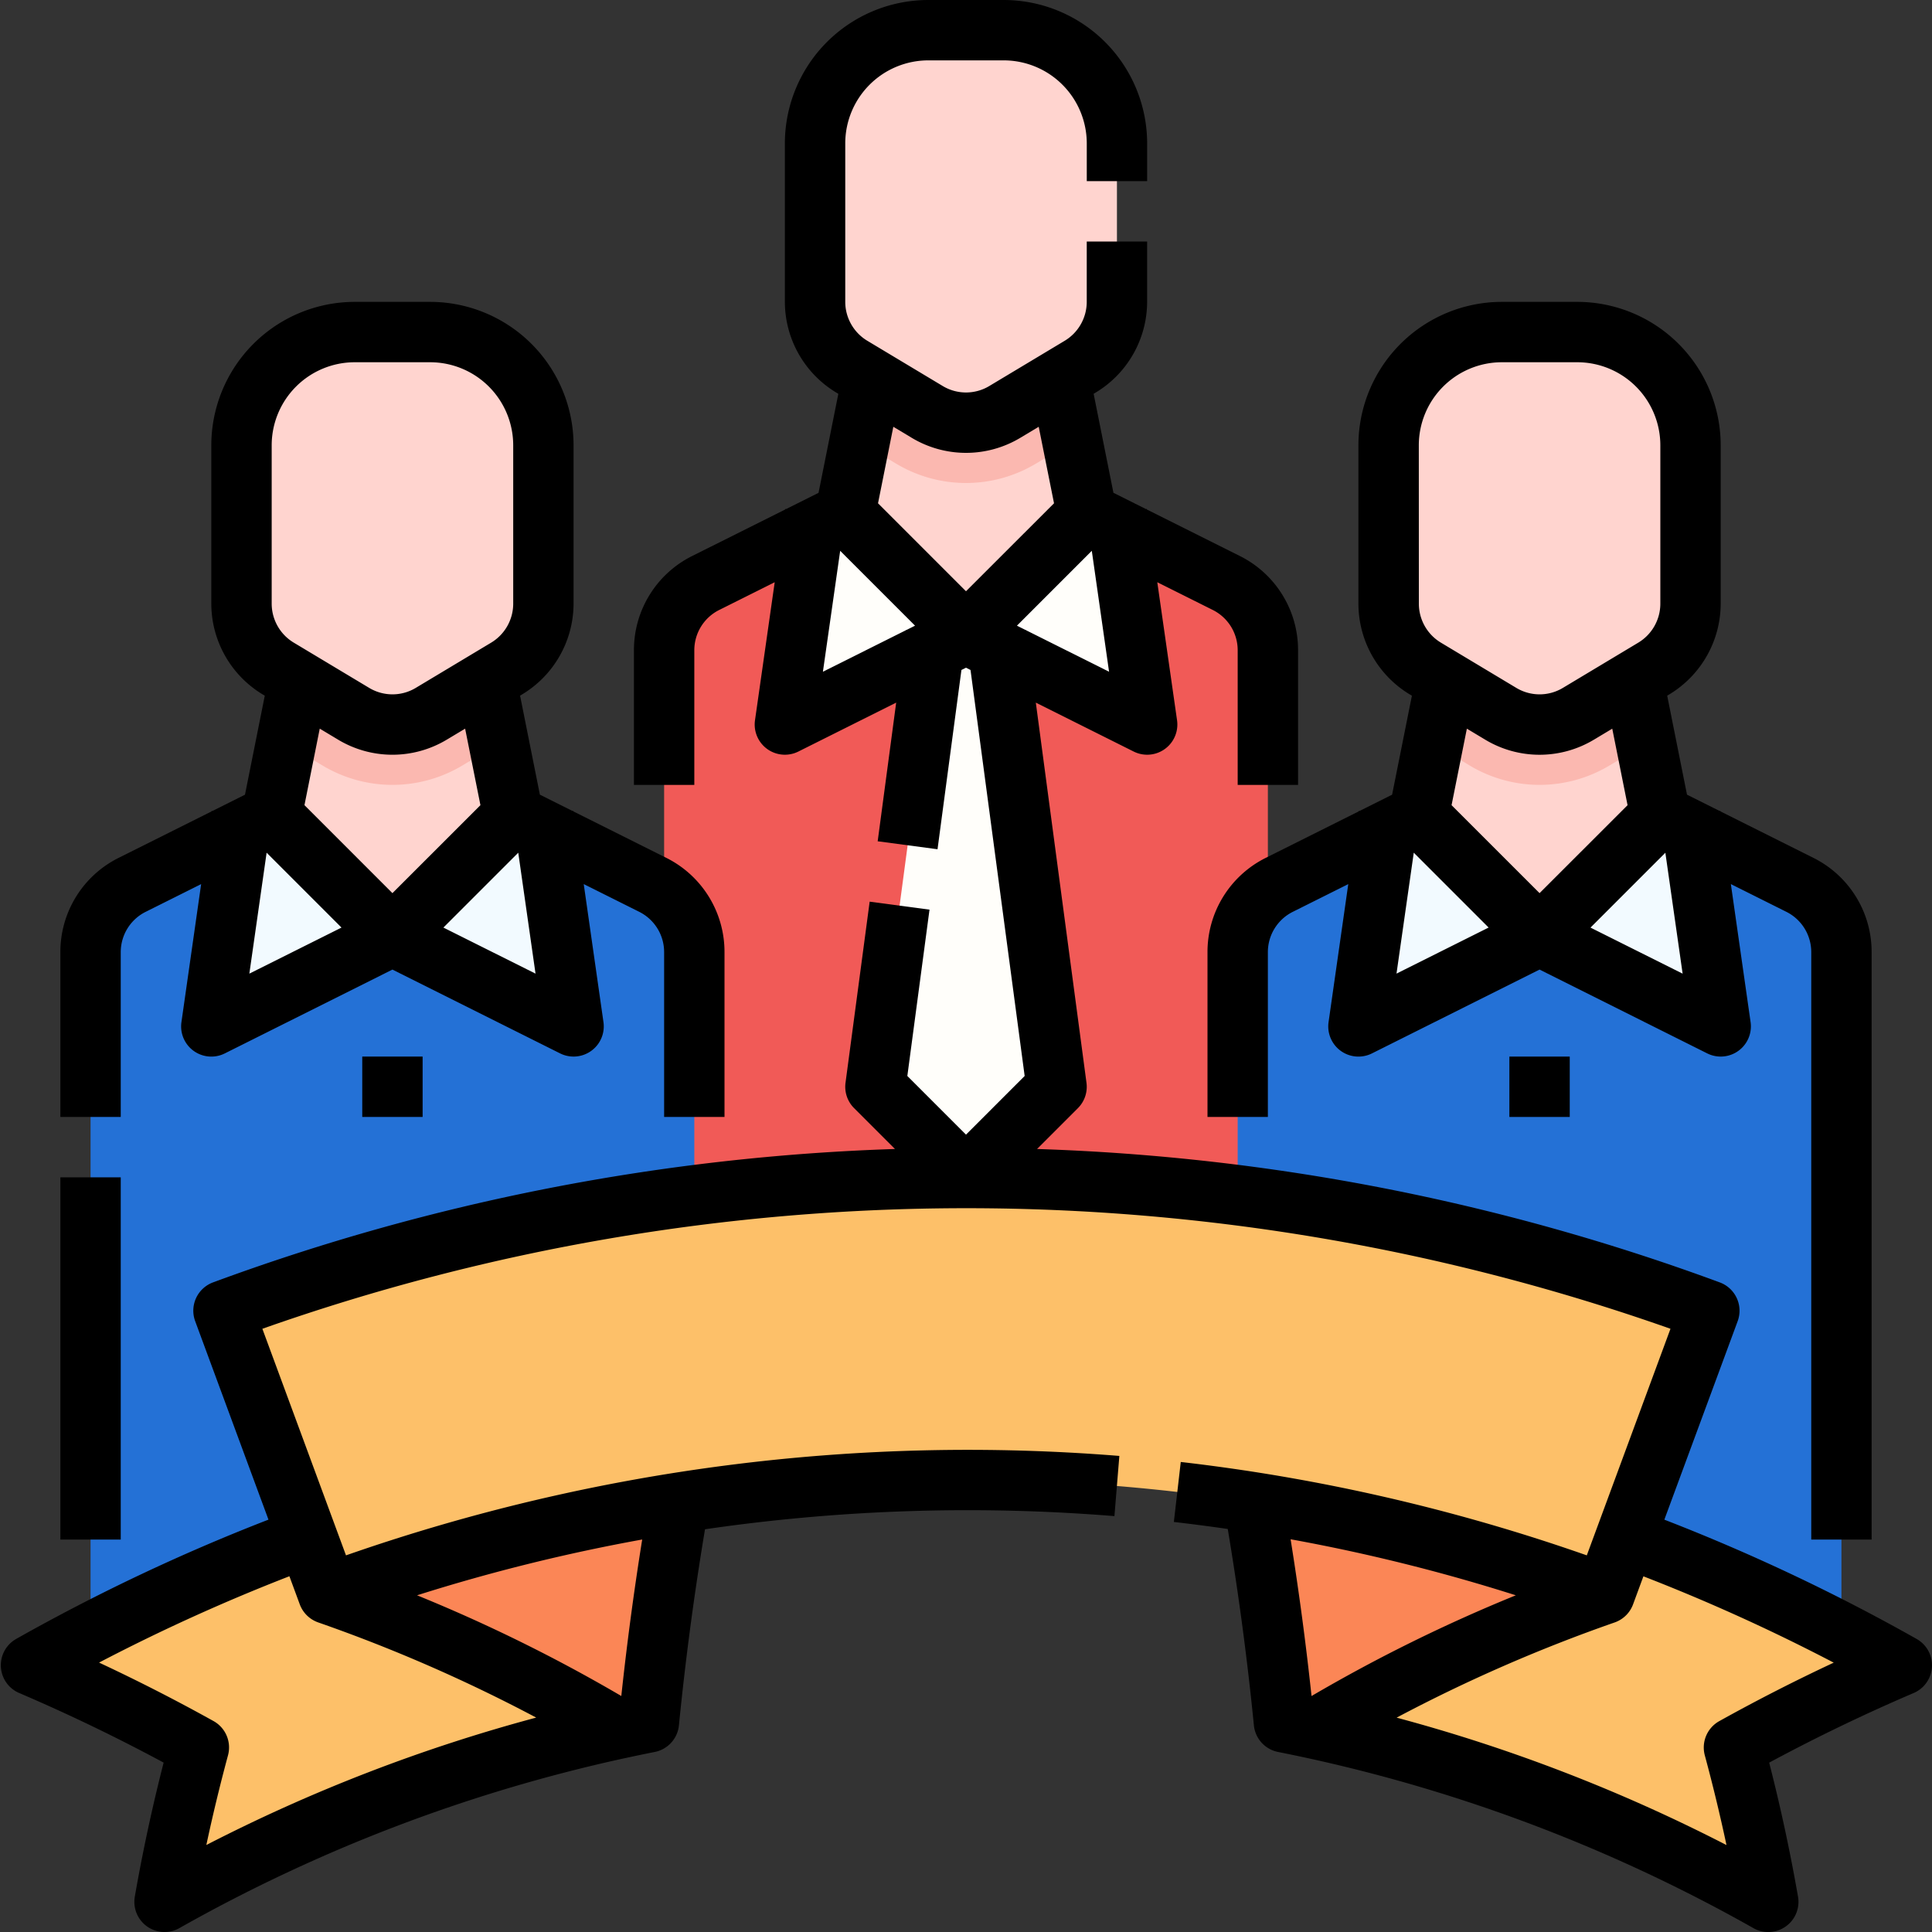
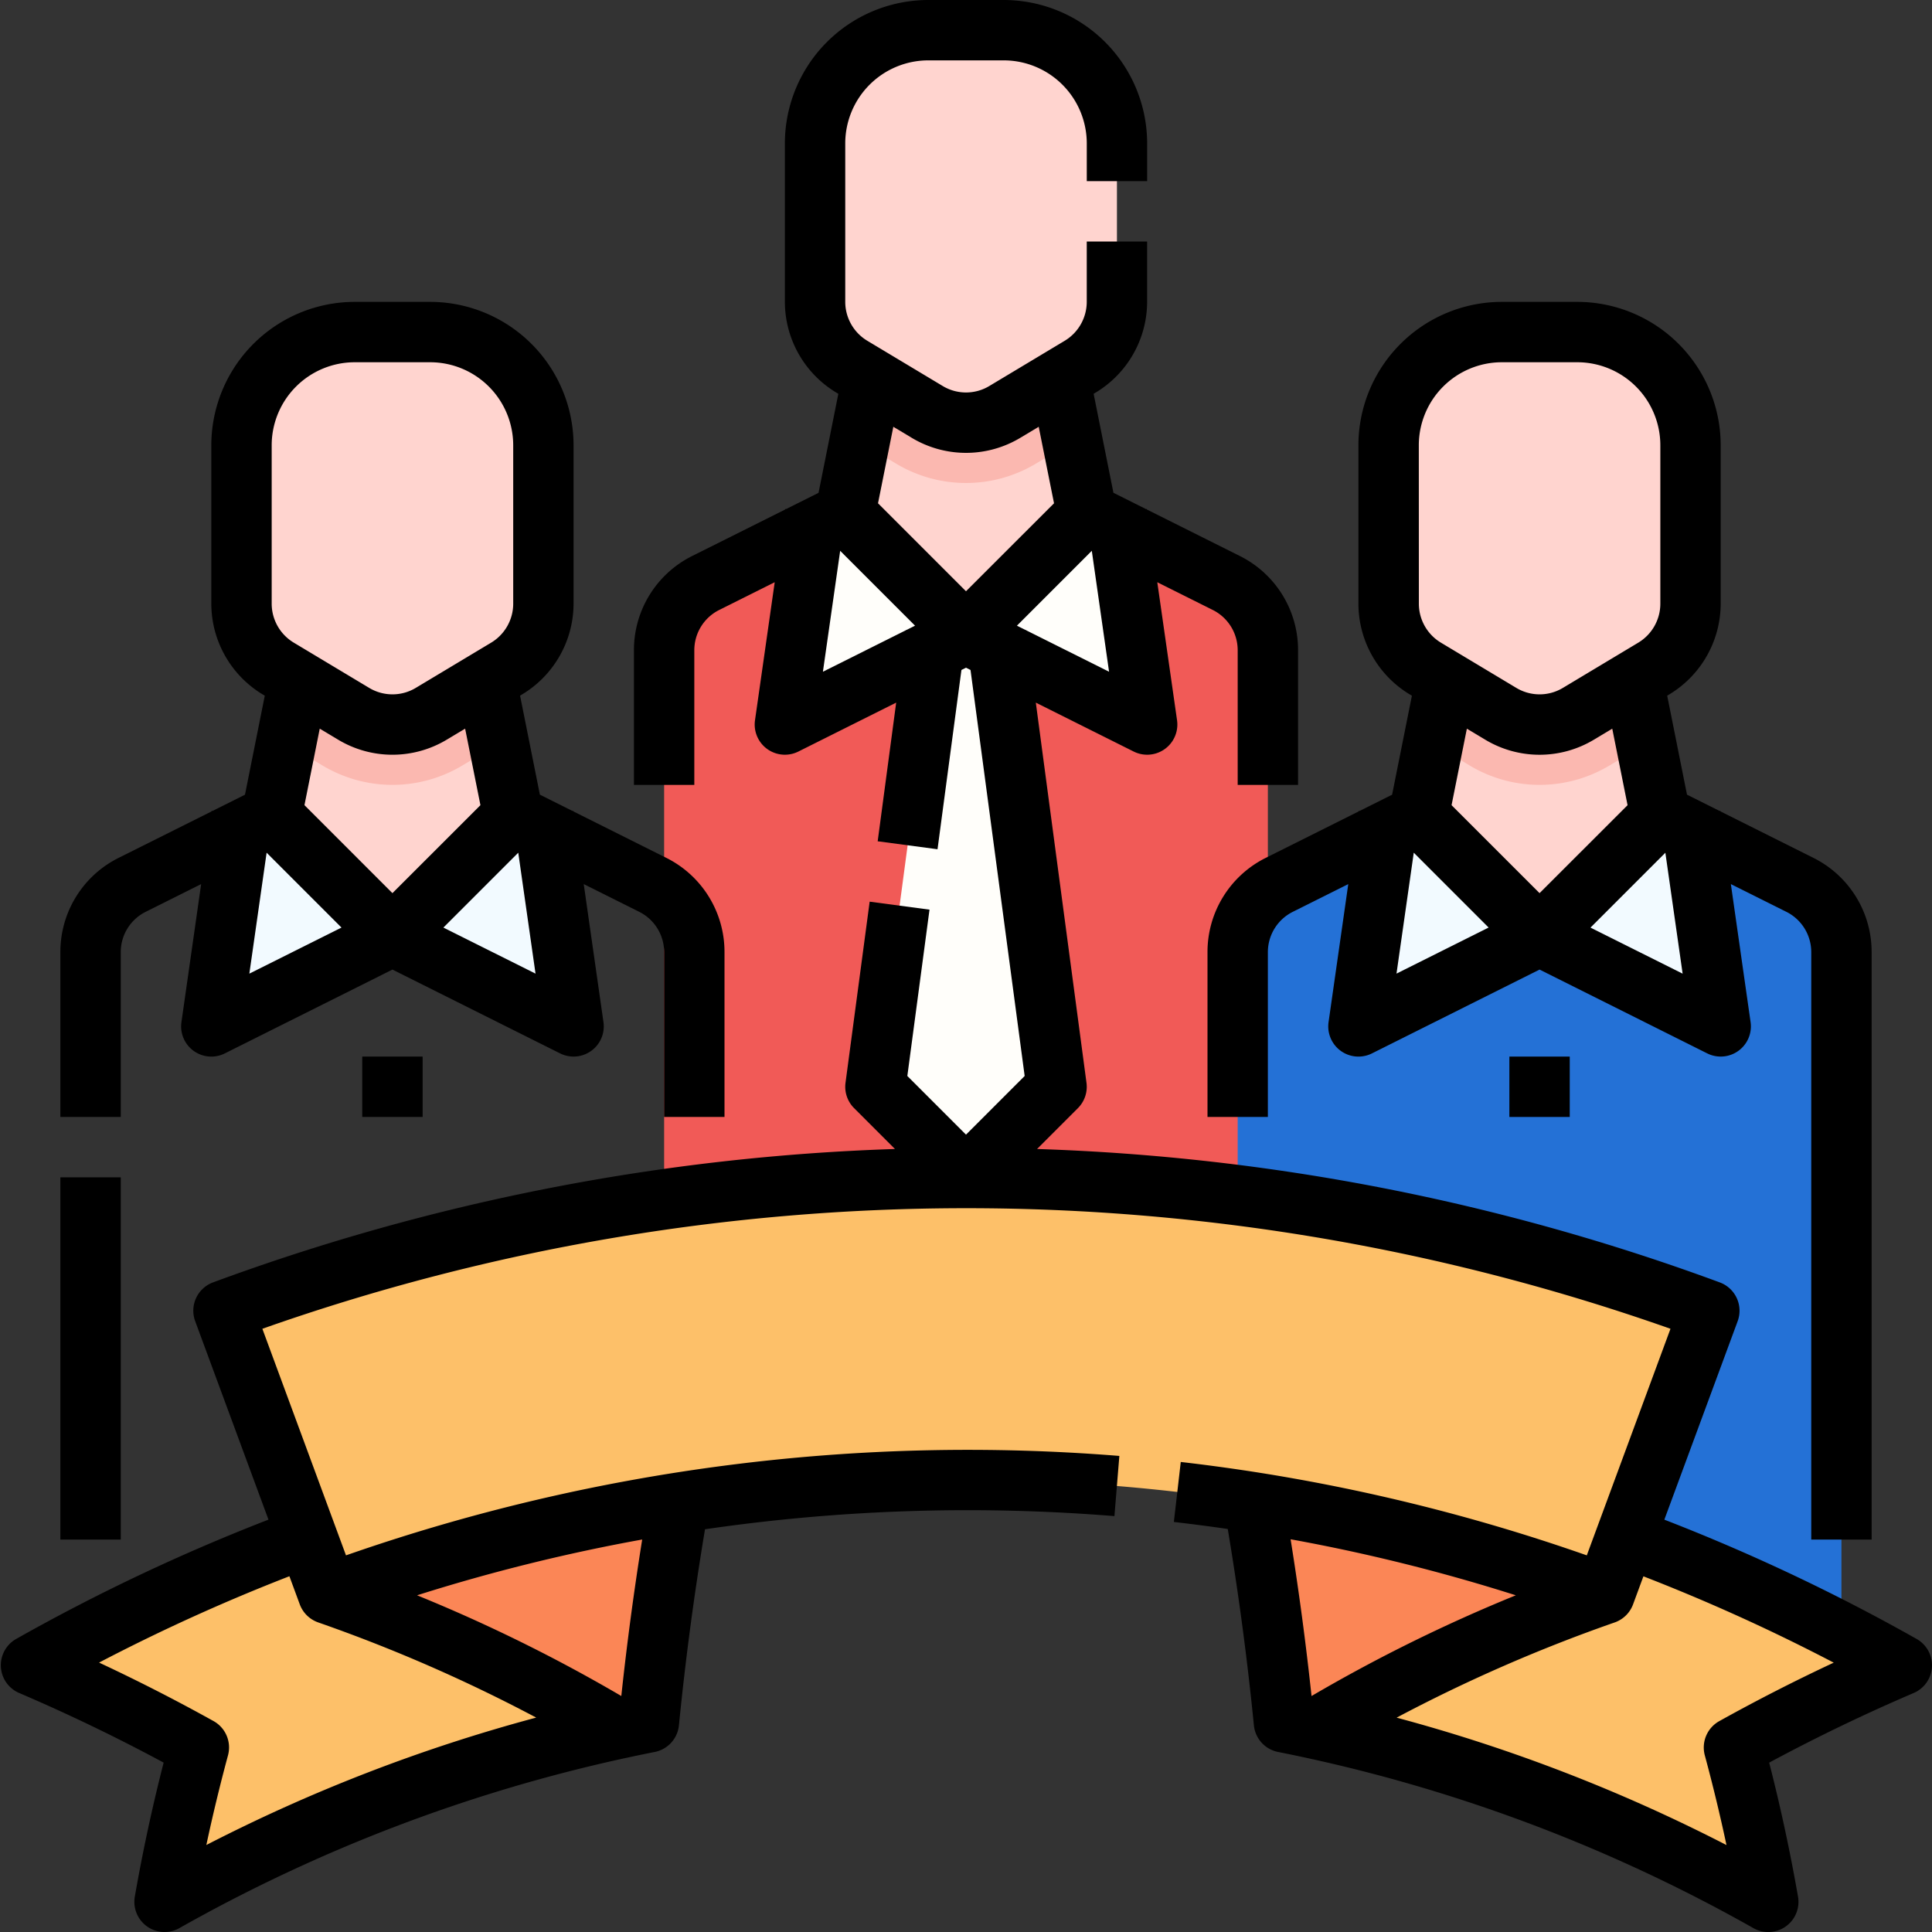
<svg xmlns="http://www.w3.org/2000/svg" version="1.1" width="80" height="80" x="0" y="0" viewBox="0 0 80 80" style="enable-background:new 0 0 512 512" xml:space="preserve" class="">
  <rect x="0" y="0" width="80" height="80" fill="#333333" stroke="none" />
  <g>
    <path fill="#f15a57" d="M27.5 51.25V26.931a3.125 3.125 0 0 1 1.727 -2.795L35 21.25h10l5.773 2.886A3.125 3.125 0 0 1 52.5 26.931V51.25z" opacity="1" data-original="#f15a57" class="" />
    <path fill="#fffefa" d="m47.5 30 -2.5 -8.75 -5 5 -5 -5 -2.5 8.75 6.161 -3.08L36.25 45l3.75 3.75 3.75 -3.75 -2.411 -18.08z" opacity="1" data-original="#fffefa" />
    <path fill="#ffd4cf" d="m45 21.25 -5 5 -5 -5 1.25 -6.25h7.5z" opacity="1" data-original="#ffd4cf" />
    <path fill="#fbb8b0" d="M43.75 15h-7.5l-0.658 3.29 1.514 0.908a5.625 5.625 0 0 0 5.788 0l1.514 -0.908z" opacity="1" data-original="#fbb8b0" />
    <path fill="#ffd4cf" d="M41.563 1.25h-3.125a4.688 4.688 0 0 0 -4.688 4.688v6.563a3.125 3.125 0 0 0 1.517 2.68l3.125 1.875a3.125 3.125 0 0 0 3.216 0l3.125 -1.875A3.125 3.125 0 0 0 46.25 12.5V5.938a4.688 4.688 0 0 0 -4.688 -4.688" opacity="1" data-original="#ffd4cf" />
-     <path fill="#2471d6" d="M3.75 67.5V39.431a3.125 3.125 0 0 1 1.727 -2.795L11.25 33.75h10l5.773 2.886A3.125 3.125 0 0 1 28.75 39.431V60z" opacity="1" data-original="#2471d6" class="" />
    <path fill="#f2faff" d="M10 33.75 8.75 42.5l7.5 -3.75zm12.5 0L23.75 42.5l-7.5 -3.75z" opacity="1" data-original="#f2faff" />
    <path fill="#ffd4cf" d="m21.25 33.75 -5 5 -5 -5 1.25 -6.25h7.5z" opacity="1" data-original="#ffd4cf" />
    <path fill="#fbb8b0" d="M20 27.5H12.5l-0.658 3.29 1.514 0.908a5.625 5.625 0 0 0 5.788 0l1.514 -0.908z" opacity="1" data-original="#fbb8b0" />
    <path fill="#ffd4cf" d="M17.813 13.75H14.688a4.688 4.688 0 0 0 -4.688 4.688v6.563a3.125 3.125 0 0 0 1.517 2.68l3.125 1.875a3.125 3.125 0 0 0 3.216 0l3.125 -1.875A3.125 3.125 0 0 0 22.5 25v-6.563a4.688 4.688 0 0 0 -4.688 -4.688" opacity="1" data-original="#ffd4cf" />
    <path fill="#2471d6" d="M76.25 67.5V39.431a3.125 3.125 0 0 0 -1.727 -2.795L68.75 33.75h-10l-5.773 2.886A3.125 3.125 0 0 0 51.25 39.431V60z" opacity="1" data-original="#2471d6" class="" />
    <path fill="#f2faff" d="M57.5 33.75 56.25 42.5l7.5 -3.75zm12.5 0L71.25 42.5l-7.5 -3.75z" opacity="1" data-original="#f2faff" />
    <path fill="#ffd4cf" d="m68.75 33.75 -5 5 -5 -5 1.25 -6.25h7.5z" opacity="1" data-original="#ffd4cf" />
    <path fill="#fbb8b0" d="M67.5 27.5h-7.5l-0.658 3.29 1.514 0.908a5.625 5.625 0 0 0 5.788 0l1.514 -0.908z" opacity="1" data-original="#fbb8b0" />
    <path fill="#ffd4cf" d="M65.313 13.75h-3.125a4.688 4.688 0 0 0 -4.688 4.688v6.563a3.125 3.125 0 0 0 1.517 2.68l3.125 1.875a3.125 3.125 0 0 0 3.216 0l3.125 -1.875A3.125 3.125 0 0 0 70 25v-6.563a4.688 4.688 0 0 0 -4.688 -4.688" opacity="1" data-original="#ffd4cf" />
    <path fill="#fdc069" d="M53.164 71.317A67.469 67.469 0 0 1 73.22 78.75q-0.554 -3.184 -1.42 -6.392A74.844 74.844 0 0 1 78.75 68.953a78.703 78.703 0 0 0 -27.97 -9.438 110 110 0 0 1 2.384 11.803" opacity="1" data-original="#fdc069" class="" />
    <path fill="#fb8656" d="M51.919 62.21a76.219 76.219 0 0 1 14.531 3.79 65.156 65.156 0 0 0 -11.985 5.589q-0.649 -0.142 -1.3 -0.271 -0.45 -4.55 -1.246 -9.108" opacity="1" data-original="#fb8656" />
    <path fill="#fdc069" d="M26.871 71.317A67.469 67.469 0 0 0 6.815 78.75q0.554 -3.184 1.42 -6.392A74.844 74.844 0 0 0 1.285 68.953a78.703 78.703 0 0 1 27.97 -9.438 110.156 110.156 0 0 0 -2.384 11.803" opacity="1" data-original="#fdc069" class="" />
    <path fill="#fdc069" d="M66.45 66a76.331 76.331 0 0 0 -52.864 0q-2.165 -5.863 -4.33 -11.726a88.837 88.837 0 0 1 61.524 0q-2.165 5.863 -4.33 11.726" opacity="1" data-original="#fdc069" class="" />
    <path fill="#fb8656" d="M28.116 62.21a76.219 76.219 0 0 0 -14.531 3.79 65.156 65.156 0 0 1 11.985 5.589q0.649 -0.142 1.3 -0.271 0.451 -4.55 1.246 -9.108" opacity="1" data-original="#fb8656" />
    <path d="M5 39.432a1.864 1.864 0 0 1 1.036 -1.677l2.293 -1.146 -0.816 5.715a1.25 1.25 0 0 0 1.797 1.295L16.25 40.148l6.941 3.47a1.25 1.25 0 0 0 1.797 -1.295l-0.817 -5.715 2.293 1.146a1.864 1.864 0 0 1 1.036 1.677v6.819h2.5v-6.819a4.352 4.352 0 0 0 -2.418 -3.913l-3.841 -1.92 -0.004 -0.025 -0.036 0.005 -1.346 -0.673 -0.82 -4.1 0.09 -0.054A4.397 4.397 0 0 0 23.75 25.001v-6.563a5.944 5.944 0 0 0 -5.938 -5.938H14.688a5.944 5.944 0 0 0 -5.938 5.938v6.563a4.397 4.397 0 0 0 2.124 3.752l0.09 0.054 -0.82 4.1 -1.346 0.673 -0.036 -0.005 -0.004 0.025 -3.841 1.92A4.352 4.352 0 0 0 2.5 39.432v6.819h2.5zm7.607 -6.092 0.633 -3.168 0.759 0.455a4.367 4.367 0 0 0 4.502 0l0.759 -0.455 0.634 3.168L16.25 36.983zm9.568 6.976 -3.815 -1.907 3.1 -3.1zM11.25 18.438a3.441 3.441 0 0 1 3.438 -3.438h3.125a3.441 3.441 0 0 1 3.438 3.438v6.563a1.884 1.884 0 0 1 -0.91 1.608l-3.125 1.875a1.872 1.872 0 0 1 -1.929 0l-3.125 -1.875A1.884 1.884 0 0 1 11.25 25.001zm-0.21 16.87L14.141 38.409l-3.816 1.907zM2.5 48.751h2.5v15H2.5z" fill="#000000" opacity="1" data-original="#000000" class="" />
    <path d="M15 43.751h2.5v2.5H15zm43.374 -14.998 0.09 0.054 -0.82 4.1 -1.346 0.673 -0.036 -0.005 -0.004 0.025 -3.841 1.92A4.352 4.352 0 0 0 50 39.432v6.819h2.5v-6.819a1.864 1.864 0 0 1 1.036 -1.677l2.293 -1.146 -0.816 5.715a1.25 1.25 0 0 0 1.797 1.295L63.75 40.148l6.941 3.47a1.25 1.25 0 0 0 1.797 -1.295l-0.817 -5.715 2.293 1.146a1.864 1.864 0 0 1 1.036 1.677v24.319h2.5V39.432a4.352 4.352 0 0 0 -2.418 -3.913l-3.841 -1.92 -0.004 -0.025 -0.036 0.005 -1.346 -0.673 -0.82 -4.1 0.09 -0.054A4.397 4.397 0 0 0 71.25 25.001v-6.563a5.944 5.944 0 0 0 -5.938 -5.938h-3.125a5.944 5.944 0 0 0 -5.938 5.938v6.563a4.397 4.397 0 0 0 2.124 3.752m1.733 4.588 0.634 -3.168 0.759 0.455a4.367 4.367 0 0 0 4.502 0l0.759 -0.455 0.634 3.168L63.75 36.983zm9.568 6.976 -3.815 -1.907 3.1 -3.1zM58.75 18.438a3.441 3.441 0 0 1 3.438 -3.438h3.125a3.441 3.441 0 0 1 3.438 3.438v6.563a1.884 1.884 0 0 1 -0.91 1.608l-3.125 1.875a1.872 1.872 0 0 1 -1.929 0l-3.125 -1.875a1.884 1.884 0 0 1 -0.91 -1.608zm2.891 19.97 -3.815 1.907 0.715 -5.007z" fill="#000000" opacity="1" data-original="#000000" class="" />
    <path d="M62.5 43.751h2.5v2.5h-2.5z" fill="#000000" opacity="1" data-original="#000000" class="" />
    <path d="M0.793 70.103a74.219 74.219 0 0 1 5.983 2.883 72.813 72.813 0 0 0 -1.194 5.55 1.25 1.25 0 0 0 1.846 1.303 66.141 66.141 0 0 1 18.405 -7.028h0.004c0.209 -0.046 0.419 -0.091 0.63 -0.135q0.322 -0.067 0.645 -0.131a1.25 1.25 0 0 0 1.001 -1.103 122.656 122.656 0 0 1 1.08 -8.118 75.313 75.313 0 0 1 16.953 -0.545l0.204 -2.492a78.109 78.109 0 0 0 -32.023 4.117L10.864 55.022a87.609 87.609 0 0 1 58.307 0l-3.465 9.382a77.609 77.609 0 0 0 -16.813 -3.867l-0.286 2.484q1.118 0.129 2.232 0.291a122.813 122.813 0 0 1 1.082 8.13 1.25 1.25 0 0 0 1 1.103q0.323 0.064 0.645 0.131c0.211 0.044 0.422 0.089 0.631 0.135l0.004 0.001a66.141 66.141 0 0 1 18.405 7.028 1.25 1.25 0 0 0 1.846 -1.303 72.656 72.656 0 0 0 -1.194 -5.55 74.219 74.219 0 0 1 5.983 -2.883 1.25 1.25 0 0 0 0.123 -2.238 80.313 80.313 0 0 0 -10.447 -4.94l3.036 -8.219a1.25 1.25 0 0 0 -0.74 -1.605 90 90 0 0 0 -28.27 -5.525l1.691 -1.691a1.25 1.25 0 0 0 0.355 -1.049L42.891 29.094l4.051 2.025a1.25 1.25 0 0 0 1.797 -1.295l-0.818 -5.715 2.293 1.146a1.864 1.864 0 0 1 1.036 1.677v5.569h2.5v-5.569a4.352 4.352 0 0 0 -2.418 -3.913l-3.841 -1.92 -0.004 -0.025 -0.036 0.005 -1.346 -0.673 -0.82 -4.1 0.09 -0.054A4.397 4.397 0 0 0 47.5 12.501v-2.5h-2.5v2.5a1.884 1.884 0 0 1 -0.91 1.608l-3.125 1.875a1.872 1.872 0 0 1 -1.929 0l-3.125 -1.875A1.884 1.884 0 0 1 35 12.501v-6.563a3.441 3.441 0 0 1 3.438 -3.438h3.125a3.441 3.441 0 0 1 3.438 3.438v1.563h2.5v-1.563a5.944 5.944 0 0 0 -5.938 -5.938h-3.125a5.944 5.944 0 0 0 -5.938 5.938v6.563a4.397 4.397 0 0 0 2.124 3.752l0.09 0.054 -0.82 4.1 -1.346 0.673 -0.036 -0.005 -0.004 0.025 -3.841 1.92A4.352 4.352 0 0 0 26.25 26.932v5.569h2.5v-5.569a1.864 1.864 0 0 1 1.036 -1.677l2.293 -1.146 -0.816 5.715a1.25 1.25 0 0 0 1.797 1.295L37.109 29.094l-0.766 5.742 2.478 0.33 0.99 -7.424 0.188 -0.094 0.188 0.094 2.242 16.812L40 46.983l-2.429 -2.429 0.918 -6.888 -2.478 -0.33 -1 7.5a1.25 1.25 0 0 0 0.355 1.049l1.692 1.692a90 90 0 0 0 -28.236 5.524 1.25 1.25 0 0 0 -0.74 1.606l3.035 8.218a80.313 80.313 0 0 0 -10.447 4.94 1.25 1.25 0 0 0 0.123 2.238m52.648 -6.365a75.078 75.078 0 0 1 9.326 2.32 65.938 65.938 0 0 0 -8.459 4.171 125.156 125.156 0 0 0 -0.867 -6.491m22.491 5.108a75.625 75.625 0 0 0 -4.74 2.422 1.25 1.25 0 0 0 -0.599 1.419 71.094 71.094 0 0 1 0.897 3.713 68.594 68.594 0 0 0 -13.659 -5.276 64.844 64.844 0 0 1 9.029 -3.942q0.056 -0.019 0.111 -0.045a1.25 1.25 0 0 0 0.65 -0.702l0.429 -1.163a77.813 77.813 0 0 1 7.881 3.575M37.53 26.088l-0.019 -0.003 -0.002 0.013 -3.434 1.717 0.715 -5.007 3.1 3.1zM40 24.483l-3.643 -3.643 0.634 -3.168 0.759 0.455a4.367 4.367 0 0 0 4.502 0l0.759 -0.455 0.634 3.168zm2.109 1.425 3.1 -3.1 0.715 5.007 -3.434 -1.717 -0.002 -0.013 -0.019 0.003zM26.592 63.748a125.469 125.469 0 0 0 -0.865 6.48 65.938 65.938 0 0 0 -8.457 -4.17 75.156 75.156 0 0 1 9.322 -2.31m-14.608 1.522 0.429 1.163a1.25 1.25 0 0 0 0.65 0.702q0.054 0.025 0.11 0.045a64.844 64.844 0 0 1 9.03 3.942 68.594 68.594 0 0 0 -13.659 5.276 71.719 71.719 0 0 1 0.897 -3.713 1.25 1.25 0 0 0 -0.599 -1.419 76.094 76.094 0 0 0 -4.74 -2.422 77.813 77.813 0 0 1 7.881 -3.575" fill="#000000" opacity="1" data-original="#000000" class="" />
  </g>
</svg>